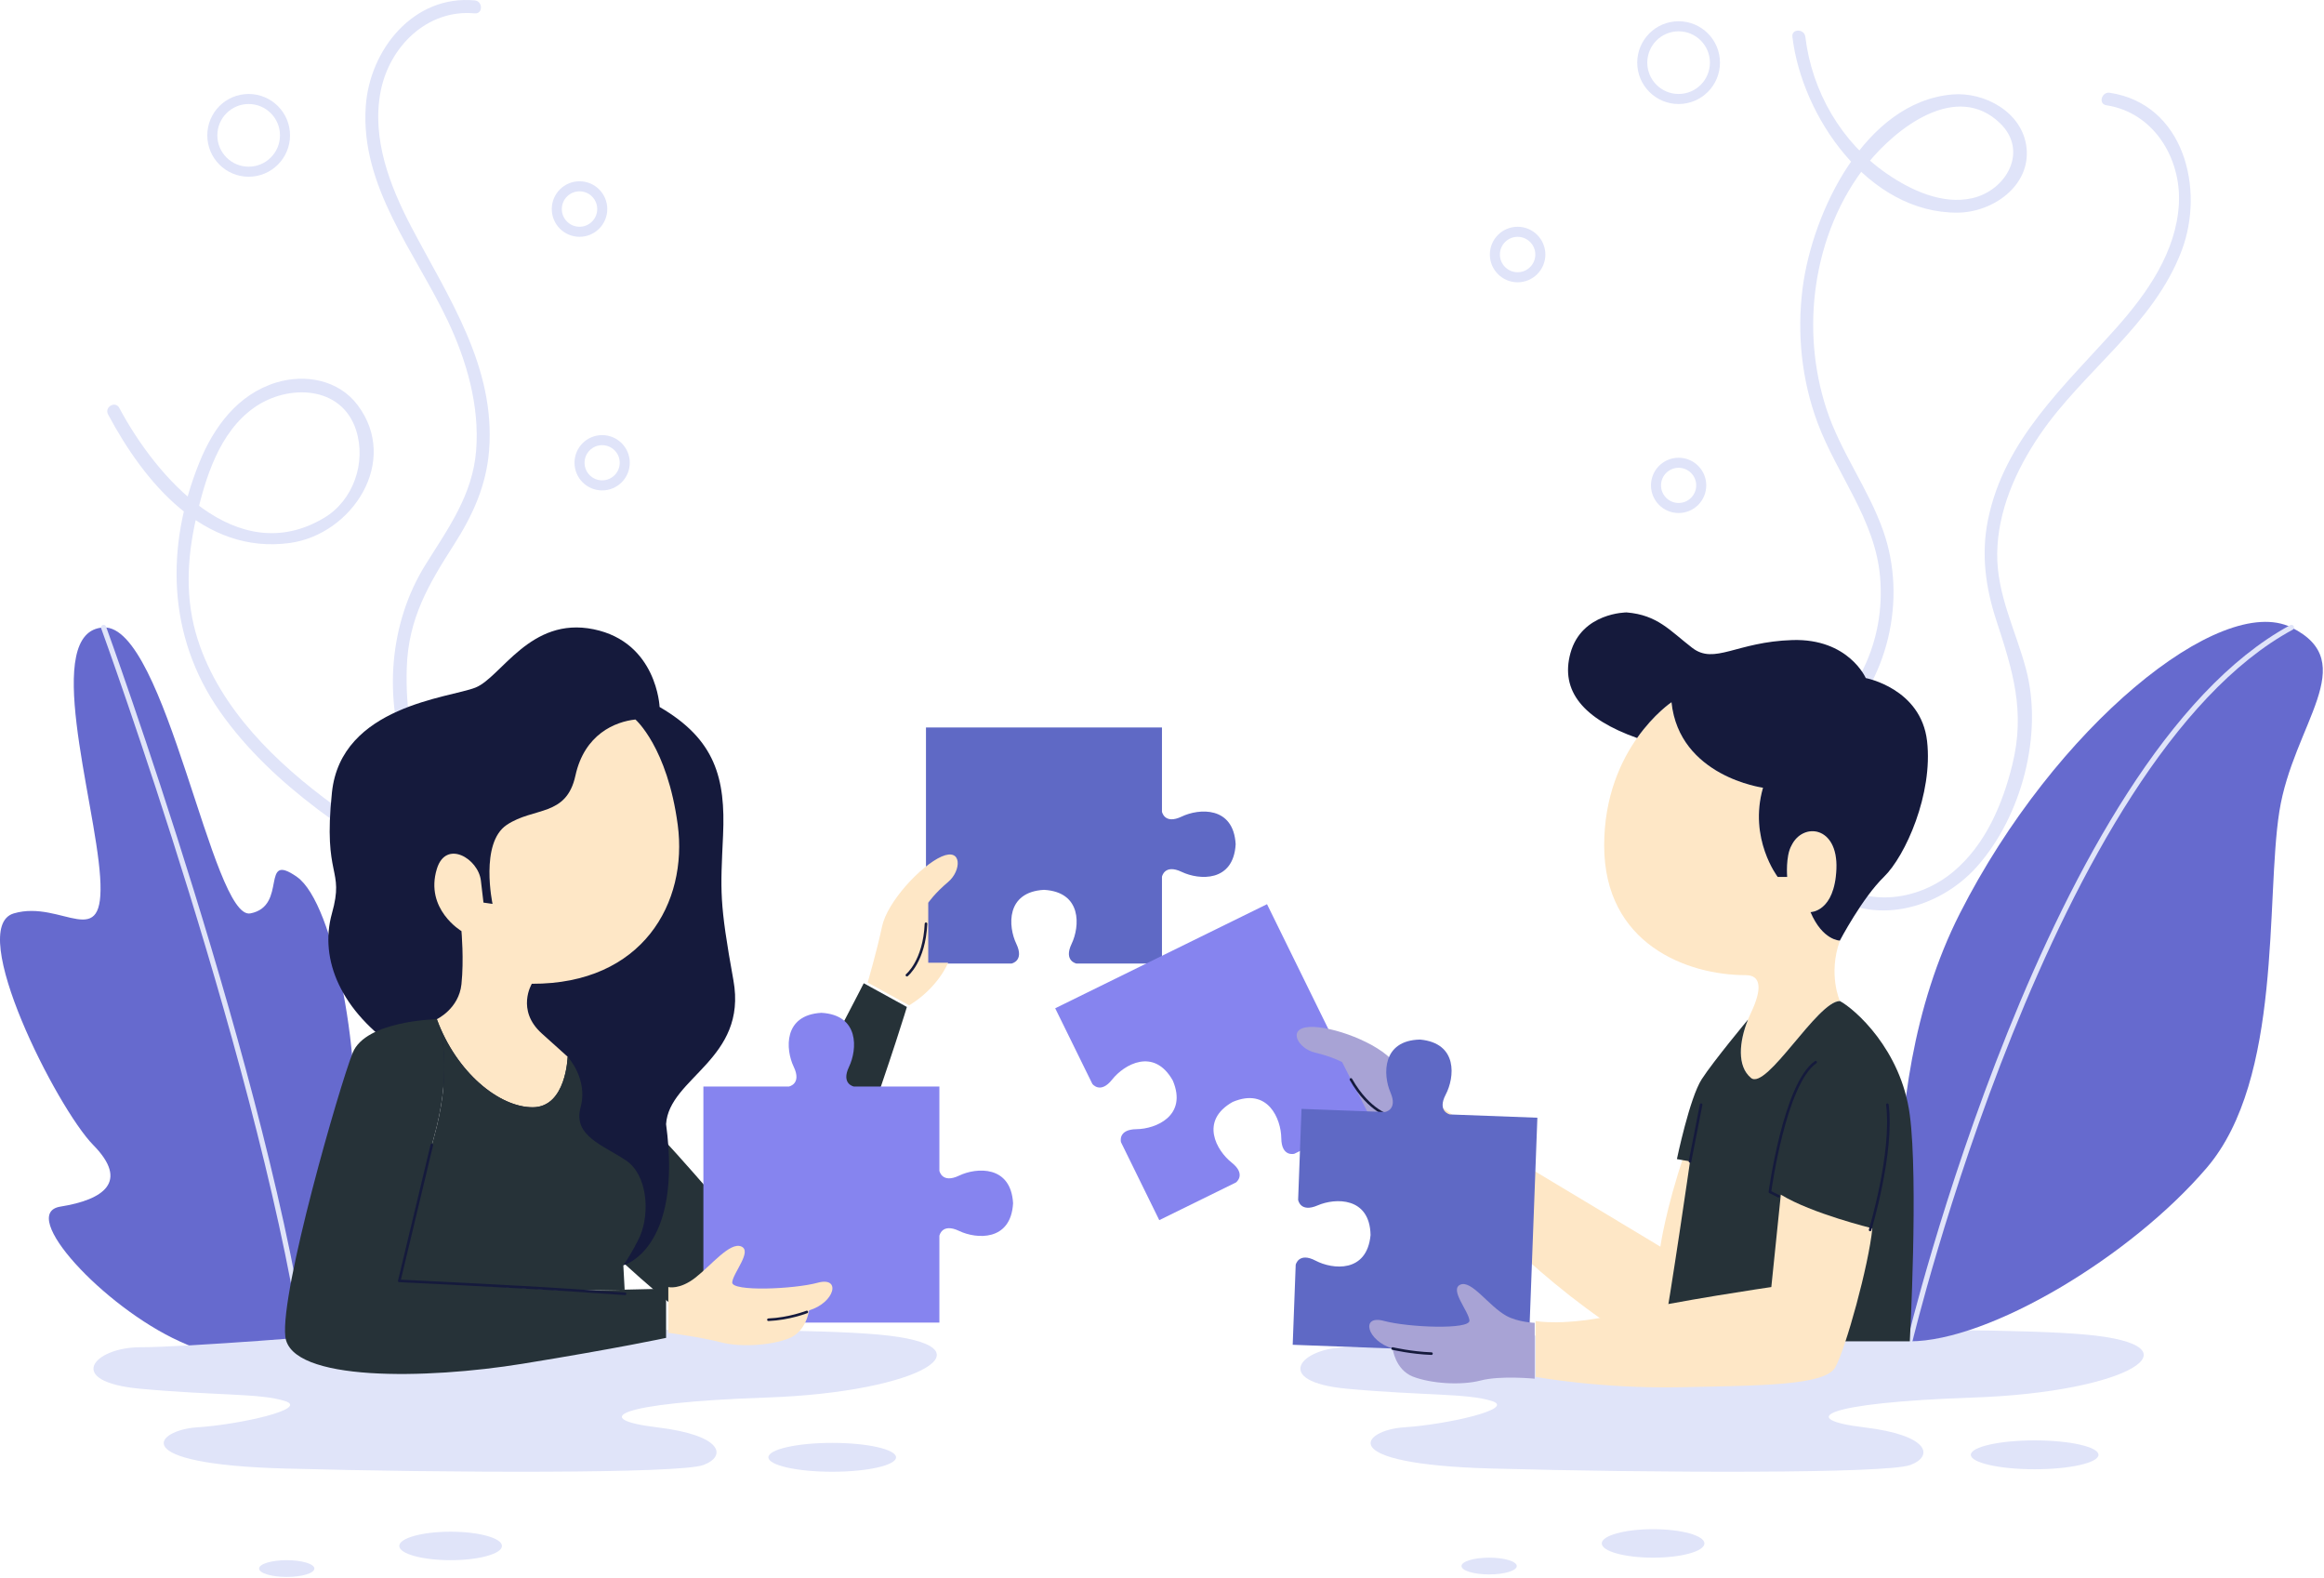
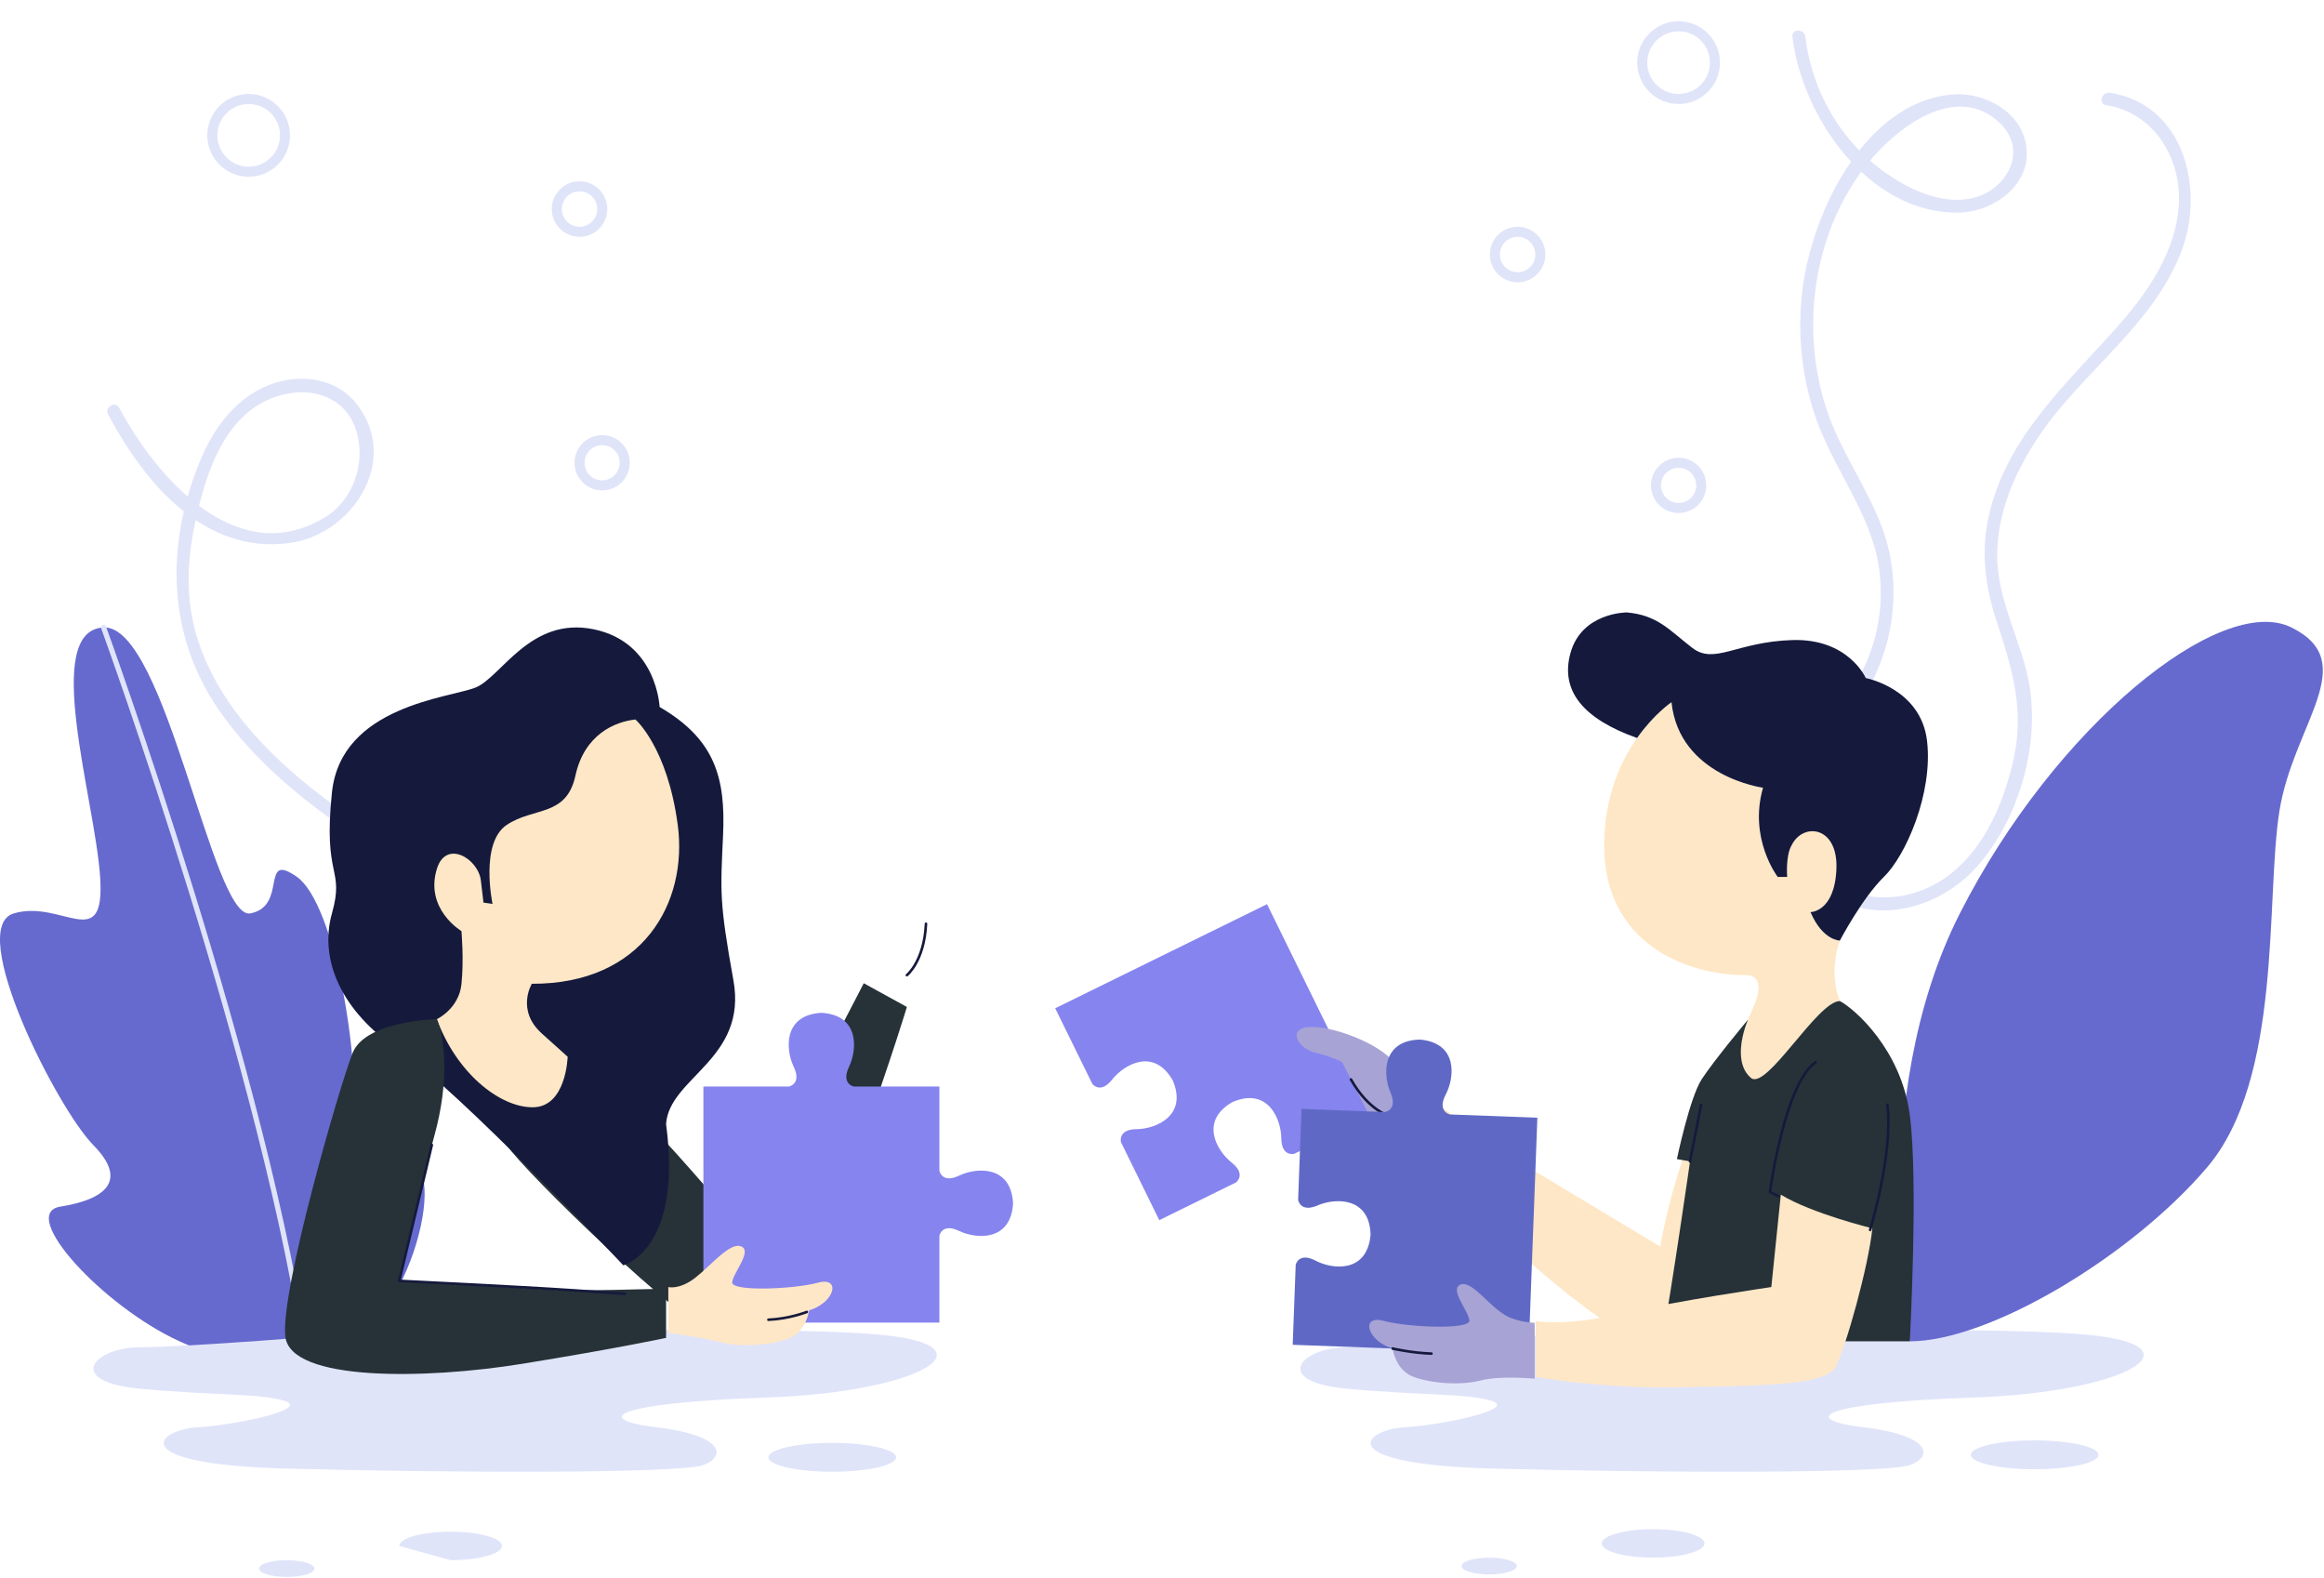
<svg xmlns="http://www.w3.org/2000/svg" width="666" height="452" viewBox="0 0 666 452" fill="none">
-   <path d="M136.052 0.117C118.556 -1.518 105.914 14.198 104.812 30.514C103.257 53.534 118.971 72.207 128.28 91.828C133.73 103.313 137.464 116.243 136.451 129.059C135.446 141.781 128.501 151.284 121.975 161.715C111.483 178.488 109.825 200.291 116.812 218.87C123.383 236.34 141.87 249.489 160.495 241.619C162.688 240.692 160.799 237.495 158.622 238.414C145.634 243.901 131.339 236.748 124.172 225.49C117.791 215.464 116.209 202.98 116.569 191.319C117.004 177.235 122.772 167.477 130.129 155.983C135.486 147.615 139.374 139.067 140.161 129.058C142.05 105.007 128.478 85.228 117.85 64.963C111.696 53.226 106.486 39.726 109.069 26.253C111.53 13.412 122.402 2.551 136.051 3.827C138.43 4.05 138.414 0.338 136.052 0.117Z" fill="#E0E4F9" />
  <path d="M125.684 271.306C127.714 251.525 109.423 240.734 95.616 230.649C79.184 218.65 63.076 203.148 56.688 183.292C52.996 171.815 53.547 160.077 56.204 148.441C58.812 137.019 62.784 123.838 72.871 116.75C82.528 109.965 97.927 110.407 102.045 123.23C105.011 132.469 101.287 143.341 92.899 148.352C67.759 163.376 44.73 136.62 34.175 116.854C33.049 114.745 29.845 116.619 30.971 118.727C41.343 138.15 58.373 158.896 82.996 155.569C100.878 153.153 114.666 132.194 102.469 116.03C97.042 108.836 87.49 107.054 79.158 109.592C68.152 112.943 61.203 122.366 57.074 132.637C47.404 156.69 47.936 182.288 63.003 203.814C70.636 214.72 80.496 223.874 91.076 231.875C104.314 241.886 123.982 251.729 121.973 271.305C121.73 273.679 125.442 273.662 125.684 271.306Z" fill="#E0E4F9" />
  <path d="M88.079 391.611C88.079 391.611 73.234 394.176 51.459 384.279C29.684 374.382 4.942 347.66 17.313 345.681C29.684 343.701 37.108 338.582 26.715 328.028C16.322 317.475 -9.905 265.763 3.951 261.681C17.807 257.598 30.178 273.561 28.694 251.229C27.209 228.898 11.868 180.607 29.683 179.762C47.497 178.917 60.859 263.784 71.746 261.681C82.633 259.578 74.374 243.696 85.108 251.229C95.841 258.762 104.407 304.591 100.944 333.054C99.955 342.813 106.883 330.818 117.769 333.054C128.657 335.289 116.285 386.573 88.079 391.611Z" fill="#666ACE" />
  <path d="M29.69 179.76C29.69 179.76 77.197 310.364 88.084 391.61" stroke="#E0E4F9" stroke-width="1.485" stroke-miterlimit="10" stroke-linecap="round" />
  <path d="M97.722 382.341C97.722 382.341 53.555 385.972 40.194 385.972C26.834 385.972 18.297 395.852 40.194 397.862C62.091 399.871 74.529 399.118 81.671 401.379C88.814 403.64 68.401 408.161 56.524 408.914C44.647 409.667 35.557 419.464 81.671 420.719C127.785 421.975 194.8 422.227 201.561 419.714C208.323 417.203 207.21 411.174 188.281 408.913C169.352 406.652 175.662 401.88 219.829 400.372C263.996 398.864 285.893 385.406 251.747 382.339C217.601 379.275 97.722 382.341 97.722 382.341Z" fill="#E0E4F9" />
-   <path d="M338.646 233.939C333.698 236.304 332.991 232.547 332.991 232.547V208.419H265.361V276.048H289.86C289.86 276.048 293.618 275.343 291.252 270.393C288.886 265.446 288.2 255.549 299.176 254.929C310.152 255.549 309.466 265.444 307.1 270.393C304.735 275.341 308.492 276.048 308.492 276.048H332.991V251.178C332.991 251.178 333.696 247.421 338.646 249.787C343.594 252.153 353.491 252.838 354.11 241.863C353.492 230.886 343.595 231.573 338.646 233.939Z" fill="#5F69C5" />
  <path d="M155.255 296.069C155.255 296.069 127.914 302.379 145.075 327.873C150.655 336.163 194.915 378.976 207.015 383.931C219.114 388.886 237.233 354.375 246.555 328.161C255.879 301.947 259.89 288.482 259.89 288.482L247.53 281.689C247.53 281.689 235.879 304.433 232.767 309.324C229.655 314.216 208.757 347.621 208.757 347.621C208.757 347.621 191.48 327.058 179.626 315.492C167.773 303.926 160.881 296.621 155.255 296.069Z" fill="#263238" />
  <path d="M189.027 202.543C189.027 202.543 188.284 183.986 170.098 180.275C151.912 176.564 143.655 194.007 136.278 196.976C128.9 199.946 97.724 202.172 95.126 227.039C92.528 251.905 98.837 248.442 95.126 261.678C91.415 274.916 97.724 289.761 114.425 300.895C131.127 312.029 178.633 362.504 178.633 362.504C178.633 362.504 195.706 358.05 190.881 322.05C191.739 308.688 214.262 303.493 210.18 280.853C206.097 258.213 206.469 255.616 207.211 239.286C207.955 222.955 204.986 211.821 189.027 202.543Z" fill="#151A3C" />
  <path d="M182.098 206.13C182.098 206.13 191.252 214.047 194.222 236.315C197.191 258.583 184.201 281.964 152.406 281.841C152.406 281.841 147.828 289.387 155.252 296.068C162.675 302.748 162.675 302.748 162.675 302.748C162.675 302.748 162.304 317.223 152.654 317.223C143.004 317.223 130.757 307.202 125.19 291.985C125.19 291.985 131.5 289.016 132.242 281.964C132.985 274.913 132.242 266.748 132.242 266.748C132.242 266.748 121.672 260.493 125.19 248.934C127.788 240.397 137.066 245.964 137.809 252.275C138.55 258.585 138.55 258.585 138.55 258.585L141.148 258.956C141.148 258.956 137.437 241.513 145.231 236.316C153.024 231.121 162.304 234.09 164.901 222.213C167.499 210.336 176.283 206.749 182.098 206.13Z" fill="#FEE7C6" />
  <path d="M125.191 291.988C125.191 291.988 104.779 292.36 101.066 301.638C97.355 310.916 80.282 369.927 81.767 382.917C83.252 395.907 122.222 395.164 149.687 390.711C177.151 386.258 190.885 383.288 190.885 383.288V369.185C190.885 369.185 165.342 369.928 159.556 369.557C153.77 369.185 114.428 366.959 114.428 366.959C114.428 366.959 120.046 341.35 124.474 325.392C128.902 309.432 127.419 297.184 125.191 291.988Z" fill="#263238" />
  <path d="M274.858 336.801C269.91 339.167 269.204 335.41 269.204 335.41V311.281H244.703C244.703 311.281 240.946 310.575 243.312 305.626C245.678 300.678 246.364 290.781 235.388 290.162C224.412 290.781 225.098 300.677 227.463 305.626C229.829 310.574 226.072 311.281 226.072 311.281H201.573V378.91H269.204V354.04C269.204 354.04 269.91 350.283 274.858 352.649C279.806 355.015 289.703 355.701 290.322 344.725C289.703 333.749 279.807 334.435 274.858 336.801Z" fill="#8684EF" />
-   <path d="M181.931 357.093C181.976 356.925 182.166 356.553 182.533 355.936C182.594 355.833 182.643 355.72 182.702 355.614C182.939 355.144 183.175 354.658 183.41 354.157C186.316 347.322 185.494 336.523 179.372 332.442C172.692 327.988 164.156 325.39 166.382 317.226C168.608 309.061 162.671 302.751 162.671 302.751C162.671 302.751 162.299 317.226 152.65 317.226C143 317.226 130.753 307.205 125.186 291.988C127.412 297.184 128.897 309.432 124.468 325.39C120.04 341.35 114.423 366.957 114.423 366.957C114.423 366.957 153.764 369.184 159.55 369.555C162.667 369.755 171.508 369.631 179.008 369.476L178.631 362.503C178.631 362.503 180.18 360.333 181.931 357.093Z" fill="#263238" />
  <path d="M191.523 368.728C191.523 368.728 194.74 369.594 199.317 366.007C203.895 362.42 209.214 355.738 212.431 357.099C215.648 358.46 210.081 364.646 209.833 367.368C209.586 370.089 227.524 369.348 234.33 367.492C241.134 365.635 239.278 373.182 231.856 375.409C231.856 375.409 231.114 381.471 226.041 383.45C220.969 385.43 212.309 386.047 206.618 384.563C200.927 383.078 191.525 381.841 191.525 381.841L191.523 368.728Z" fill="#FEE7C6" />
-   <path d="M248.646 281.491C248.646 281.491 251.288 272.479 252.773 265.427C254.257 258.376 263.907 247.983 269.846 245.386C275.784 242.788 275.537 249.468 271.702 252.685C267.867 255.902 266.011 258.623 266.011 258.623V275.82H271.702C271.702 275.82 268.925 282.915 260.54 288.027L248.646 281.491Z" fill="#FEE7C6" />
  <path d="M259.896 279.367C259.896 279.367 264.872 275.408 265.366 264.646" stroke="#151A3C" stroke-width="0.742" stroke-miterlimit="10" stroke-linecap="round" stroke-linejoin="round" />
  <path d="M123.75 328.025L114.423 366.957C114.423 366.957 149.371 368.646 164.248 369.657C179.125 370.668 179.126 370.668 179.126 370.668" stroke="#151A3C" stroke-width="0.742" stroke-miterlimit="10" stroke-linecap="round" stroke-linejoin="round" />
  <path d="M231.221 375.864C231.221 375.864 226.15 377.844 220.211 378.091" stroke="#151A3C" stroke-width="0.742" stroke-miterlimit="10" stroke-linecap="round" stroke-linejoin="round" />
  <path d="M172.59 59.889C172.59 63.486 169.674 66.402 166.077 66.402C162.48 66.402 159.563 63.486 159.563 59.889C159.563 56.292 162.48 53.376 166.077 53.376C169.674 53.376 172.59 56.292 172.59 59.889Z" stroke="#E0E4F9" stroke-width="2.88" stroke-miterlimit="10" stroke-linecap="round" stroke-linejoin="round" />
  <path d="M81.675 38.777C81.675 44.528 77.012 49.192 71.26 49.192C65.507 49.192 60.844 44.53 60.844 38.777C60.844 33.024 65.507 28.361 71.26 28.361C77.012 28.361 81.675 33.026 81.675 38.777Z" stroke="#E0E4F9" stroke-width="2.88" stroke-miterlimit="10" stroke-linecap="round" stroke-linejoin="round" />
  <path d="M172.559 139.056C176.138 139.056 179.039 136.154 179.039 132.576C179.039 128.997 176.138 126.096 172.559 126.096C168.98 126.096 166.079 128.997 166.079 132.576C166.079 136.154 168.98 139.056 172.559 139.056Z" stroke="#E0E4F9" stroke-width="2.88" stroke-miterlimit="10" stroke-linecap="round" stroke-linejoin="round" />
  <path d="M256.785 417.507C256.785 419.791 248.595 421.642 238.493 421.642C228.392 421.642 220.202 419.791 220.202 417.507C220.202 415.223 228.392 413.373 238.493 413.373C248.595 413.373 256.785 415.225 256.785 417.507Z" fill="#E0E4F9" />
-   <path d="M129.134 446.975C137.259 446.975 143.845 445.149 143.845 442.896C143.845 440.643 137.259 438.816 129.134 438.816C121.009 438.816 114.423 440.643 114.423 442.896C114.423 445.149 121.009 446.975 129.134 446.975Z" fill="#E0E4F9" />
+   <path d="M129.134 446.975C137.259 446.975 143.845 445.149 143.845 442.896C143.845 440.643 137.259 438.816 129.134 438.816C121.009 438.816 114.423 440.643 114.423 442.896Z" fill="#E0E4F9" />
  <path d="M82.17 451.777C86.544 451.777 90.09 450.702 90.09 449.376C90.09 448.05 86.544 446.976 82.17 446.976C77.796 446.976 74.25 448.05 74.25 449.376C74.25 450.702 77.796 451.777 82.17 451.777Z" fill="#E0E4F9" />
  <path d="M603.613 30.15C617.172 32.213 625.116 45.306 624.414 58.403C623.68 72.103 615.365 83.967 606.546 93.87C591.668 110.575 574.346 125.963 569.703 148.952C567.71 158.821 569.008 168.289 572.108 177.772C576.821 192.185 580.469 203.746 576.673 219.115C573.884 230.41 568.998 241.937 559.916 249.612C550.012 257.982 535.353 260.082 524.656 252.05C522.746 250.616 520.894 253.836 522.783 255.256C536.612 265.639 555.679 260.484 566.534 248.287C579.369 233.866 585.565 210.352 580.606 191.696C577.667 180.637 572.226 170.346 572.347 158.638C572.474 146.36 577.729 134.621 584.528 124.621C597.072 106.171 617.109 93.212 625.222 71.77C631.901 54.12 625.86 29.81 604.602 26.573C602.262 26.216 601.256 29.791 603.613 30.15Z" fill="#E0E4F9" />
  <path d="M467.926 220.429C487.394 228.007 510.557 224.115 525.85 209.6C541.035 195.187 546.641 171.801 539.681 152.074C535.397 139.93 527.451 129.476 523.432 117.216C519.697 105.819 518.709 93.6 520.427 81.738C522.253 69.128 527.14 56.864 535.163 46.899C543.448 36.608 560.697 23.241 573.176 35.316C581.376 43.25 575.002 54.582 565.154 56.789C556.633 58.7 547.62 54.507 540.753 49.789C527.684 40.812 519.234 26.191 517.367 10.535C517.087 8.192 513.372 8.165 513.656 10.535C516.383 33.399 535.394 61.096 561.018 60.92C570.989 60.851 581.988 53.297 580.745 42.258C579.61 32.181 568.773 26.248 559.431 27.068C534.383 29.262 519.371 60.858 516.586 82.525C514.92 95.485 516.301 108.908 520.886 121.167C526.46 136.069 537.351 148.877 538.777 165.192C542.095 203.165 503.951 230.49 468.913 216.849C466.686 215.982 465.722 219.57 467.926 220.429Z" fill="#E0E4F9" />
  <path d="M443.589 382.34C443.589 382.34 399.422 385.971 386.062 385.971C372.7 385.971 364.165 395.851 386.062 397.861C407.959 399.87 420.396 399.117 427.539 401.378C434.681 403.639 414.269 408.16 402.392 408.913C390.514 409.666 381.425 419.463 427.539 420.718C473.653 421.974 540.666 422.226 547.428 419.713C554.191 417.202 553.077 411.173 534.148 408.912C515.219 406.651 521.529 401.879 565.696 400.371C609.863 398.863 631.76 385.405 597.615 382.338C563.47 379.274 443.589 382.34 443.589 382.34Z" fill="#E0E4F9" />
  <path d="M302.395 288.861L313.035 310.517C313.035 310.517 315.325 313.577 318.723 309.272C322.121 304.966 330.701 299.987 336.097 309.566C340.381 319.69 331.196 323.439 325.711 323.496C320.226 323.555 321.25 327.237 321.25 327.237L332.217 349.559L354.207 338.756C354.207 338.756 357.267 336.466 352.962 333.068C348.657 329.669 343.677 321.09 353.256 315.694C363.38 311.41 367.129 320.595 367.187 326.079C367.246 331.564 370.928 330.541 370.928 330.541L392.917 319.738L363.096 259.039L302.395 288.861Z" fill="#8684EF" />
  <path d="M494.132 308.792C494.132 308.792 522.957 297.47 517.469 332.596C515.927 342.47 502.358 378.851 493.812 388.747C485.267 398.642 453.49 376.07 433.31 356.916C413.129 337.761 403.458 327.57 403.458 327.57L411.404 315.919C411.404 315.919 432.089 330.925 437.077 333.877C442.065 336.829 475.822 357.158 475.822 357.158C475.822 357.158 477.292 346.551 482.626 330.872C487.96 315.192 489.364 311.829 494.132 308.792Z" fill="#FEE7C6" />
  <path d="M547.301 384.277C547.301 384.277 534.434 315.245 561.652 261.677C588.87 208.109 636.376 169.718 656.665 179.759C676.955 189.8 657.16 207.404 653.201 232.5C649.243 257.596 654.191 309.044 632.418 334.537C610.643 360.03 570.064 384.277 547.301 384.277Z" fill="#666ACE" />
-   <path d="M547.3 384.277C547.3 384.277 587.384 217.223 656.664 179.759" stroke="#E0E4F9" stroke-width="1.485" stroke-miterlimit="10" stroke-linecap="round" />
  <path d="M411.219 316.708C411.219 316.708 404.023 309.976 399.507 304.36C394.992 298.744 381.683 293.846 375.211 294.217C368.74 294.589 371.984 300.434 376.86 301.565C381.736 302.697 384.623 304.284 384.623 304.284L392.408 319.617L387.334 322.193C387.334 322.193 393.02 327.262 402.812 328.025L411.219 316.708Z" fill="#A8A3D5" />
  <path d="M398.687 319.899C398.687 319.899 392.458 318.622 387.146 309.249" stroke="#151A3C" stroke-width="0.742" stroke-miterlimit="10" stroke-linecap="round" stroke-linejoin="round" />
  <path d="M415.488 319.277C415.488 319.277 411.76 318.431 414.31 313.574C416.859 308.717 417.916 298.853 406.97 297.825C395.979 298.033 396.294 307.948 398.473 312.981C400.652 318.015 396.871 318.58 396.871 318.58L372.987 317.686L372.012 343.731C372.012 343.731 372.577 347.511 377.611 345.332C382.645 343.153 392.56 342.838 392.767 353.829C391.738 364.775 381.874 363.719 377.018 361.169C372.161 358.62 371.315 362.347 371.315 362.347L370.457 385.266L438.04 387.798L440.572 320.216L415.488 319.277Z" fill="#5F69C5" />
  <path d="M439.8 378.976C439.8 378.976 434.973 378.819 431.627 376.941C426.555 374.094 421.73 366.672 418.513 368.033C415.296 369.394 420.863 375.58 421.11 378.302C421.358 381.023 403.42 380.282 396.616 378.426C389.811 376.569 391.668 384.116 399.089 386.343C399.089 386.343 399.831 392.405 404.904 394.384C409.978 396.362 418.636 396.981 424.327 395.497C430.018 394.012 439.8 394.984 439.8 394.984V378.976Z" fill="#A8A3D5" />
  <path d="M479.017 201.184C479.017 201.184 459.718 214.008 459.718 242.235C459.718 270.462 483.471 279.37 500.296 279.37C504.75 279.37 504.998 283.393 501.781 290.165C498.564 296.938 497.327 305.102 501.781 308.813C506.235 312.524 520.832 286.793 527.266 286.793C527.266 286.793 523.803 279.123 527.266 269.472C527.266 269.472 522.319 269.472 518.854 261.308C518.854 261.308 525.782 261.308 526.277 248.937C526.773 236.566 516.628 235.533 513.411 242.235C511.678 245.258 512.174 251.228 512.174 251.228H509.452C509.452 251.228 501.039 240.277 505.246 225.679C505.246 225.679 481.243 222.462 479.017 201.184Z" fill="#FEE7C6" />
  <path d="M547.306 319.452C544.832 300.647 531.47 289.019 527.264 286.791C520.832 286.791 506.233 312.524 501.779 308.811C497.745 305.45 498.386 298.439 500.93 292.115C500.93 292.115 491.138 303.852 487.675 309.177C484.212 314.502 480.561 332.069 480.561 332.069L484.32 332.73C484.32 332.73 479.015 369.677 476.293 384.276H547.305C547.305 384.276 549.782 338.255 547.306 319.452Z" fill="#263238" />
  <path d="M552.25 212.318C550.518 197.225 534.682 194.256 534.682 194.256C534.682 194.256 529.734 182.874 513.65 183.37C497.567 183.865 491.382 190.545 484.948 185.596C478.515 180.648 475.05 176.194 466.142 175.451C466.142 175.451 453.276 175.451 450.059 187.081C447.056 197.932 453.76 205.982 469.145 211.432C474.04 204.493 479.008 201.184 479.008 201.184C481.234 222.463 505.235 225.678 505.235 225.678C501.029 240.277 509.441 251.227 509.441 251.227H512.163C512.163 251.227 511.667 245.256 513.4 242.234C516.617 235.532 526.762 236.565 526.266 248.936C525.771 261.307 518.843 261.307 518.843 261.307C522.306 269.471 527.256 269.471 527.256 269.471C527.256 269.471 533.688 257.229 539.875 251.225C546.064 245.225 553.983 227.411 552.25 212.318Z" fill="#151A3C" />
  <path d="M510.338 342.254L507.616 368.728C507.616 368.728 480.398 372.687 464.316 376.399C448.234 380.11 440.067 378.455 440.067 378.455V394.461C440.067 394.461 458.873 397.926 481.883 397.43C504.894 396.935 522.957 396.935 525.926 391.739C528.895 386.544 535.576 362.296 536.566 351.903C536.566 351.903 519.246 347.697 510.338 342.254Z" fill="#FEE7C6" />
  <path d="M399.089 386.342C399.089 386.342 404.532 387.606 410.223 387.798" stroke="#151A3C" stroke-width="0.742" stroke-miterlimit="10" stroke-linecap="round" stroke-linejoin="round" />
  <path d="M509.686 342.709L507.212 341.472C507.212 341.472 511.418 310.425 520.326 304.299" stroke="#151A3C" stroke-width="0.742" stroke-miterlimit="10" stroke-linecap="round" stroke-linejoin="round" />
  <path d="M535.928 352.36C535.928 352.36 542.608 330.34 540.876 316.484" stroke="#151A3C" stroke-width="0.742" stroke-miterlimit="10" stroke-linecap="round" stroke-linejoin="round" />
  <path d="M484.317 332.732L487.496 316.484" stroke="#151A3C" stroke-width="0.742" stroke-miterlimit="10" stroke-linecap="round" stroke-linejoin="round" />
  <path d="M441.422 72.919C441.422 76.516 438.506 79.433 434.909 79.433C431.312 79.433 428.396 76.516 428.396 72.919C428.396 69.322 431.312 66.406 434.909 66.406C438.506 66.406 441.422 69.322 441.422 72.919Z" stroke="#E0E4F9" stroke-width="2.88" stroke-miterlimit="10" stroke-linecap="round" stroke-linejoin="round" />
  <path d="M491.461 17.947C491.461 23.698 486.798 28.362 481.046 28.362C475.293 28.362 470.63 23.7 470.63 17.947C470.63 12.194 475.293 7.531 481.046 7.531C486.798 7.531 491.461 12.194 491.461 17.947Z" stroke="#E0E4F9" stroke-width="2.88" stroke-miterlimit="10" stroke-linecap="round" stroke-linejoin="round" />
  <path d="M481.048 145.537C484.627 145.537 487.529 142.636 487.529 139.057C487.529 135.478 484.627 132.577 481.048 132.577C477.47 132.577 474.568 135.478 474.568 139.057C474.568 142.636 477.47 145.537 481.048 145.537Z" stroke="#E0E4F9" stroke-width="2.88" stroke-miterlimit="10" stroke-linecap="round" stroke-linejoin="round" />
  <path d="M601.376 416.791C601.376 419.075 593.187 420.926 583.085 420.926C572.983 420.926 564.794 419.075 564.794 416.791C564.794 414.508 572.983 412.657 583.085 412.657C593.187 412.657 601.376 414.509 601.376 416.791Z" fill="#E0E4F9" />
  <path d="M473.735 446.256C481.86 446.256 488.446 444.429 488.446 442.176C488.446 439.923 481.86 438.097 473.735 438.097C465.61 438.097 459.023 439.923 459.023 442.176C459.023 444.429 465.61 446.256 473.735 446.256Z" fill="#E0E4F9" />
  <path d="M426.753 451.056C431.127 451.056 434.673 449.981 434.673 448.655C434.673 447.33 431.127 446.255 426.753 446.255C422.379 446.255 418.833 447.33 418.833 448.655C418.833 449.981 422.379 451.056 426.753 451.056Z" fill="#E0E4F9" />
</svg>